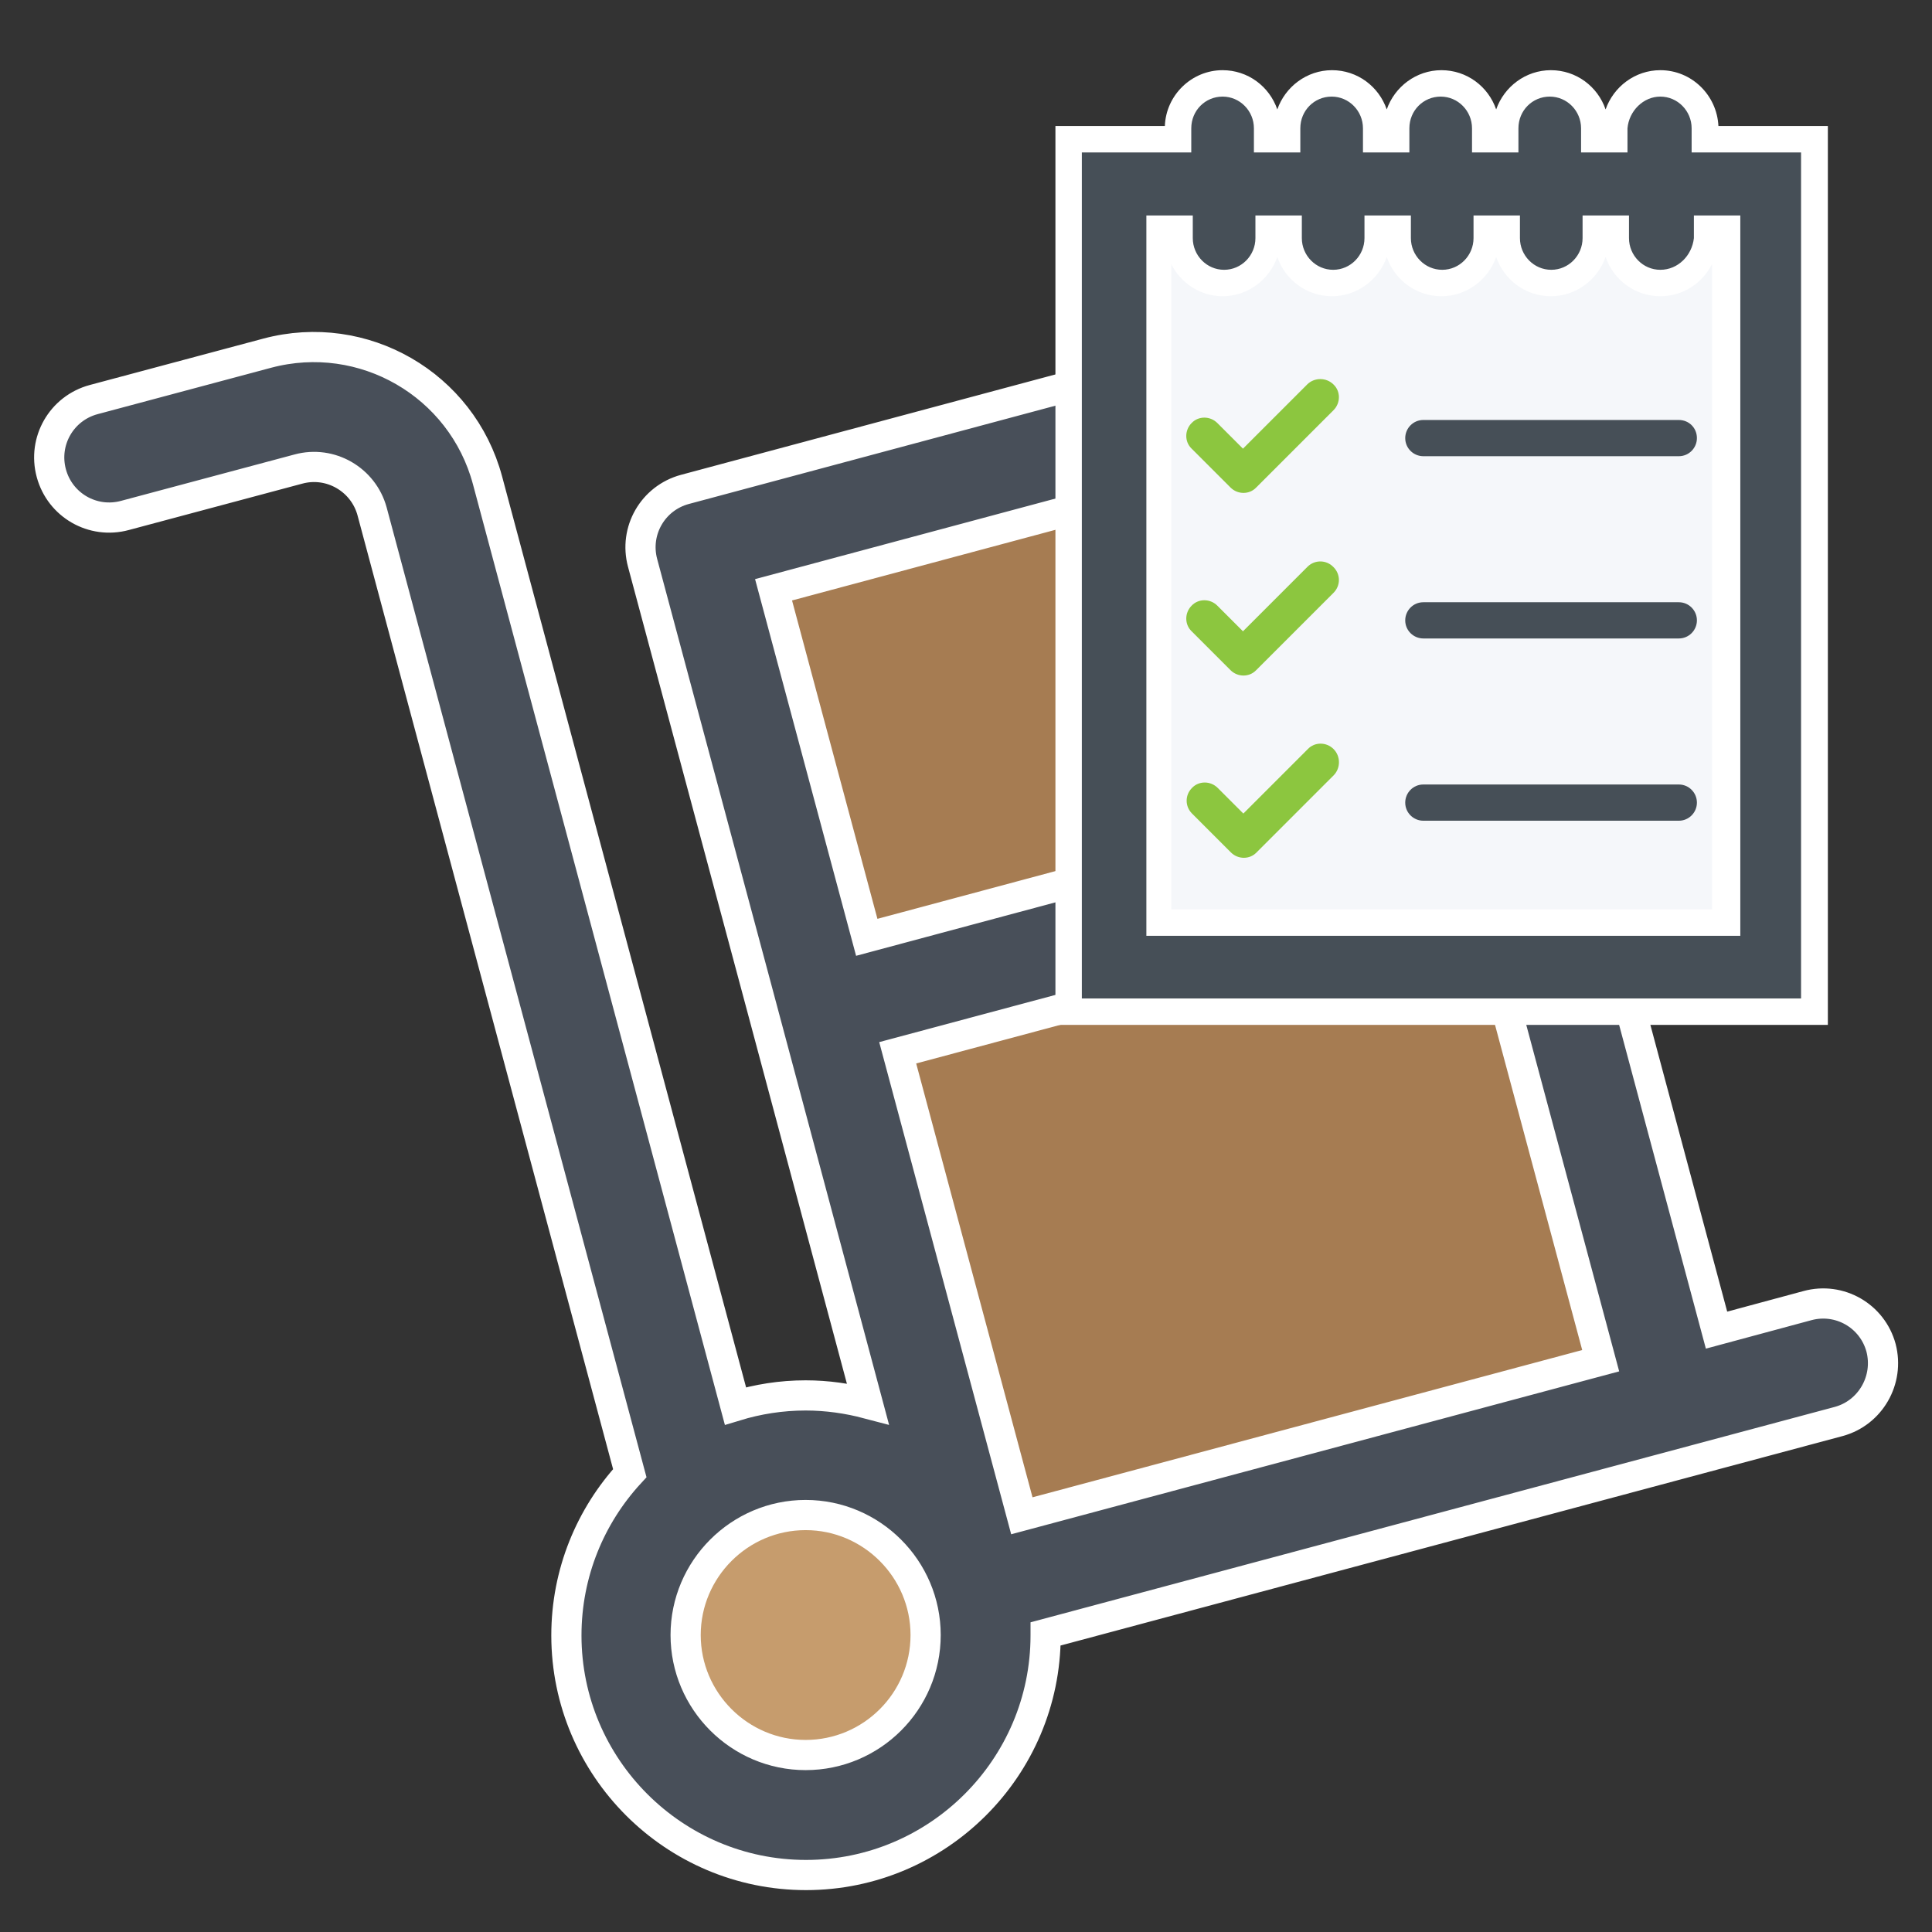
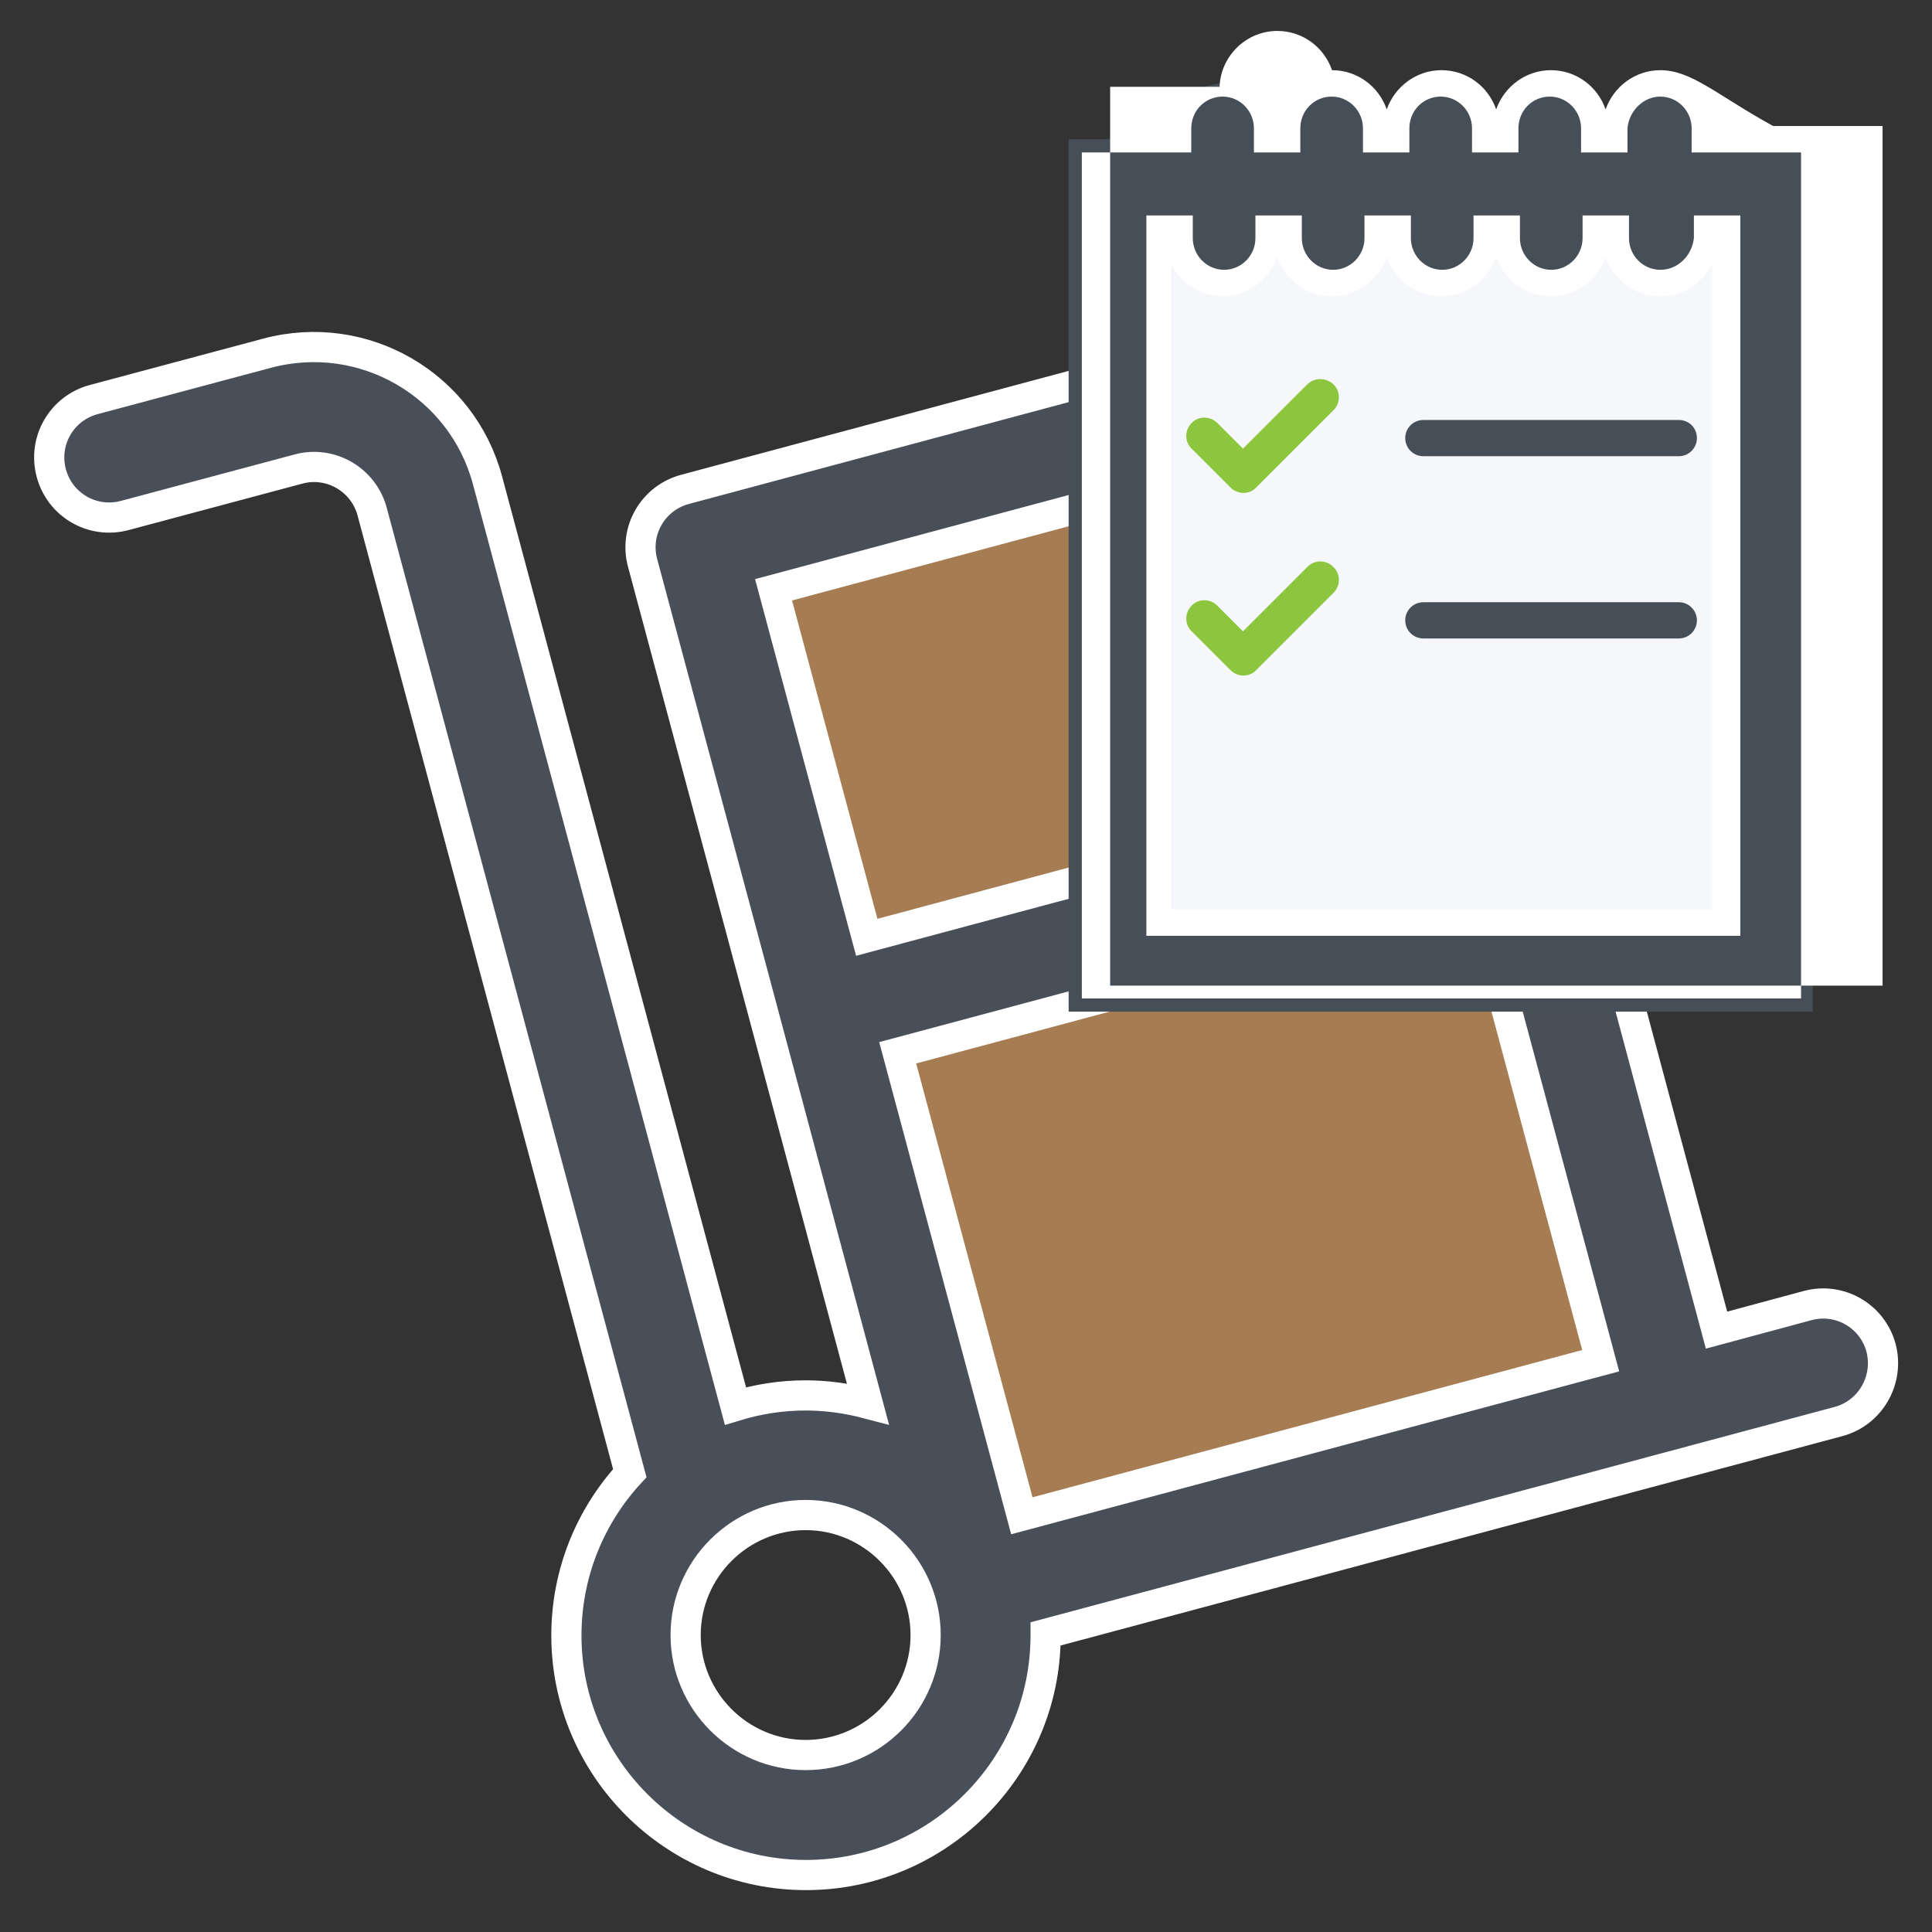
<svg xmlns="http://www.w3.org/2000/svg" version="1.1" id="Layer_1" x="0px" y="0px" viewBox="0 0 512 512" style="enable-background:new 0 0 512 512;" xml:space="preserve">
  <rect x="0" y="0" width="512" height="512" fill="#333333" stroke="none" />
  <style type="text/css">
	.st0{fill:#E5E8EC;stroke:#484F59;stroke-width:16;stroke-miterlimit:10;}
	.st1{fill:#F7F8FC;}
	.st2{fill:#FFC400;}
	.st3{fill:#FFDC69;}
	.st4{fill:#FFC400;stroke:#484F59;stroke-width:16;stroke-miterlimit:10;}
	.st5{fill:none;stroke:#484F59;stroke-width:16;stroke-miterlimit:10;}
	.st6{fill:none;stroke:#484F59;stroke-width:14;stroke-miterlimit:10;}
	.st7{fill:none;stroke:#484F59;stroke-width:12;stroke-miterlimit:10;}
	.st8{fill:#65C8D0;}
	.st9{fill:#1B9B9B;}
	.st10{fill:#1B9B9B;stroke:#484F59;stroke-width:16;stroke-miterlimit:10;}
	.st11{fill:#484F59;stroke:#FFFFFF;stroke-width:12;stroke-miterlimit:10;}
	.st12{fill:#FFFFFF;stroke:#484F59;stroke-width:16;stroke-miterlimit:10;}
	.st13{fill:#C69C6D;}
	.st14{fill:#A67C52;}
	.st15{fill:#484F59;stroke:#FFFFFF;stroke-width:8;stroke-miterlimit:10;}
	.st16{fill:#F5F7FA;}
	.st17{fill:#8CC63F;}
	.st18{fill:#464F57;}
	.st19{fill:#FFFFFF;}
</style>
  <g>
-     <circle class="st13" cx="211.4" cy="435" r="44.6" />
    <polygon class="st14" points="444,374.8 258,425.1 220,267 398,221.4  " />
    <polygon class="st14" points="339,219 211.1,253.6 185,144.9 307.4,113.6  " />
    <g>
      <path class="st15" d="M213.5,465.1c-17.5,0-31.8-14.3-31.8-31.8c0-17.5,14.3-31.8,31.8-31.8c17.5,0,31.8,14.3,31.8,31.8    C245.3,450.9,231,465.1,213.5,465.1L213.5,465.1z M297.1,131.6l24.7,92.1l-92.1,24.7L205,156.3L297.1,131.6L297.1,131.6z     M424.2,360.6l-153.4,41.1L237.9,279c7.1-1.9,142.9-38.3,153.4-41.1L424.2,360.6L424.2,360.6z M498.5,357.2    c-2.3-8.5-11-13.5-19.5-11.2l-24.1,6.5l-37-138.1c-2.3-8.5-11-13.5-19.5-11.2l-46,12.3L323.7,108c-2.3-8.5-11-13.5-19.5-11.2    l-122.7,32.9c-8.5,2.3-13.5,11-11.2,19.5c2,7.3,57.8,215.6,59.7,222.8c-5.3-1.4-10.8-2.2-16.5-2.2c-6.5,0-12.7,1-18.6,2.8    l-65.7-245.3c-6.8-25.4-32.9-40.5-58.4-33.7l-46,12.3c-8.5,2.3-13.5,11-11.2,19.5c2.3,8.5,11,13.5,19.5,11.2l46-12.3    c8.5-2.3,17.2,2.8,19.5,11.2l68.3,254.9c-10.4,11.3-16.8,26.4-16.8,43c0,35,28.5,63.5,63.5,63.5c35,0,63.5-28.5,63.5-63.5    c0-0.1,0-0.2,0-0.4l210.2-56.3C495.7,374.4,500.7,365.7,498.5,357.2L498.5,357.2z" />
    </g>
  </g>
  <rect x="295" y="48.4" class="st16" width="172.8" height="206.1" />
  <g>
    <path class="st17" d="M346.5,101.8L346.5,101.8l-17.1,17.1l-6.8-6.8v0c-1.9-1.9-5-1.9-6.8,0c-1.9,1.9-1.9,5,0,6.8l0,0l0,0   l10.3,10.3l0,0c1.9,1.9,5,1.9,6.8,0l0,0l20.5-20.5l0,0c1.9-1.9,1.9-5,0-6.8C351.5,100,348.4,100,346.5,101.8z" />
    <path class="st17" d="M346.5,150.2C346.5,150.2,346.5,150.2,346.5,150.2l-17.1,17.1l-6.8-6.8v0c-1.9-1.9-5-1.9-6.8,0   c-1.9,1.9-1.9,5,0,6.8l0,0l0,0l10.3,10.3l0,0c1.9,1.9,5,1.9,6.8,0l0,0l20.5-20.5l0,0l0,0c1.9-1.9,1.9-4.9,0-6.8   C351.5,148.3,348.4,148.3,346.5,150.2z" />
-     <path class="st17" d="M353.4,198.5c-1.9-1.9-5-1.9-6.8,0c0,0,0,0,0,0l-17.1,17.1l-6.8-6.8l0,0c-1.9-1.9-5-1.9-6.8,0   c-1.9,1.9-1.9,4.9,0,6.8l0,0l0,0l10.3,10.3l0,0c1.9,1.9,5,1.9,6.8,0l0,0l20.5-20.5l0,0l0,0C355.3,203.5,355.3,200.4,353.4,198.5z" />
  </g>
  <g>
    <g>
      <path class="st18" d="M283.2,268.1V36.9h29V34c0-6.6,5.3-11.9,11.8-11.9c6.5,0,11.8,5.4,11.8,11.9v2.9h5.3V34    c0-6.6,5.3-11.9,11.8-11.9s11.8,5.4,11.8,11.9v2.9h5.3V34c0-6.6,5.3-11.9,11.8-11.9c6.5,0,11.8,5.4,11.8,11.9v2.9h5.3V34    c0-6.6,5.3-11.9,11.8-11.9s11.8,5.4,11.8,11.9v2.9h5.3V34c0-6.6,5.3-11.9,11.8-11.9c6.5,0,11.8,5.4,11.8,11.9v2.9h29v231.2H283.2z     M457.2,244.5V60.6h-5.3V63c0,6.6-5.3,11.9-11.8,11.9c-6.5,0-11.8-5.4-11.8-11.9v-2.5h-5.3V63c0,6.6-5.3,11.9-11.8,11.9    s-11.8-5.4-11.8-11.9v-2.5h-5.3V63c0,6.6-5.3,11.9-11.8,11.9c-6.5,0-11.8-5.4-11.8-11.9v-2.5h-5.3V63c0,6.6-5.3,11.9-11.8,11.9    s-11.8-5.4-11.8-11.9v-2.5h-5.3V63c0,6.6-5.3,11.9-11.8,11.9c-6.5,0-11.8-5.4-11.8-11.9v-2.5h-5.3v183.9H457.2z" />
-       <path class="st19" d="M440,25.6c4.6,0,8.3,3.8,8.3,8.4v6.4h29v224.2H286.7V40.4h29V34c0-4.7,3.7-8.4,8.3-8.4    c4.6,0,8.3,3.8,8.3,8.4v6.4h12.3V34c0-4.7,3.7-8.4,8.3-8.4c4.6,0,8.3,3.8,8.3,8.4v6.4h12.3V34c0-4.7,3.7-8.4,8.3-8.4    c4.6,0,8.3,3.8,8.3,8.4v6.4h12.3V34c0-4.7,3.7-8.4,8.3-8.4c4.6,0,8.3,3.8,8.3,8.4v6.4h12.3V34C431.7,29.4,435.5,25.6,440,25.6     M440,71.5c-4.6,0-8.3-3.8-8.3-8.4v-6h-12.3v6c0,4.6-3.7,8.4-8.3,8.4c-4.6,0-8.3-3.8-8.3-8.4v-6h-12.3v6c0,4.6-3.7,8.4-8.3,8.4    c-4.6,0-8.3-3.8-8.3-8.4v-6h-12.3v6c0,4.6-3.7,8.4-8.3,8.4c-4.6,0-8.3-3.8-8.3-8.4v-6h-12.3v6c0,4.6-3.7,8.4-8.3,8.4    c-4.6,0-8.3-3.8-8.3-8.4v-6h-12.3V248h157.4V57.1h-12.3v6C448.4,67.7,444.7,71.5,440,71.5 M440,18.6c-6.7,0-12.4,4.4-14.5,10.4    c-2.1-6.1-7.8-10.4-14.5-10.4c-6.7,0-12.4,4.4-14.5,10.4c-2.1-6.1-7.8-10.4-14.5-10.4c-6.7,0-12.4,4.4-14.5,10.4    c-2.1-6.1-7.8-10.4-14.5-10.4c-6.7,0-12.4,4.4-14.5,10.4c-2.1-6.1-7.8-10.4-14.5-10.4c-8.2,0-15,6.6-15.3,14.8h-22h-7v7v224.2v7h7    h190.7h7v-7V40.4v-7h-7h-22C455,25.2,448.3,18.6,440,18.6L440,18.6z M324,78.5c6.7,0,12.4-4.4,14.5-10.4    c2.1,6.1,7.8,10.4,14.5,10.4c6.7,0,12.4-4.4,14.5-10.4c2.1,6.1,7.8,10.4,14.5,10.4c6.7,0,12.4-4.4,14.5-10.4    c2.1,6.1,7.8,10.4,14.5,10.4c6.7,0,12.4-4.4,14.5-10.4c2.1,6.1,7.8,10.4,14.5,10.4c6,0,11.1-3.4,13.7-8.5V241H310.4V70    C312.9,75,318.1,78.5,324,78.5L324,78.5z" />
+       <path class="st19" d="M440,25.6c4.6,0,8.3,3.8,8.3,8.4v6.4h29v224.2H286.7V40.4h29V34c0-4.7,3.7-8.4,8.3-8.4    c4.6,0,8.3,3.8,8.3,8.4v6.4h12.3V34c0-4.7,3.7-8.4,8.3-8.4c4.6,0,8.3,3.8,8.3,8.4v6.4h12.3V34c0-4.7,3.7-8.4,8.3-8.4    c4.6,0,8.3,3.8,8.3,8.4v6.4h12.3V34c0-4.7,3.7-8.4,8.3-8.4c4.6,0,8.3,3.8,8.3,8.4v6.4h12.3V34C431.7,29.4,435.5,25.6,440,25.6     M440,71.5c-4.6,0-8.3-3.8-8.3-8.4v-6h-12.3v6c0,4.6-3.7,8.4-8.3,8.4c-4.6,0-8.3-3.8-8.3-8.4v-6h-12.3v6c0,4.6-3.7,8.4-8.3,8.4    c-4.6,0-8.3-3.8-8.3-8.4v-6h-12.3v6c0,4.6-3.7,8.4-8.3,8.4c-4.6,0-8.3-3.8-8.3-8.4v-6h-12.3v6c0,4.6-3.7,8.4-8.3,8.4    c-4.6,0-8.3-3.8-8.3-8.4v-6h-12.3V248h157.4V57.1h-12.3v6C448.4,67.7,444.7,71.5,440,71.5 M440,18.6c-6.7,0-12.4,4.4-14.5,10.4    c-2.1-6.1-7.8-10.4-14.5-10.4c-6.7,0-12.4,4.4-14.5,10.4c-2.1-6.1-7.8-10.4-14.5-10.4c-6.7,0-12.4,4.4-14.5,10.4    c-2.1-6.1-7.8-10.4-14.5-10.4c-2.1-6.1-7.8-10.4-14.5-10.4c-8.2,0-15,6.6-15.3,14.8h-22h-7v7v224.2v7h7    h190.7h7v-7V40.4v-7h-7h-22C455,25.2,448.3,18.6,440,18.6L440,18.6z M324,78.5c6.7,0,12.4-4.4,14.5-10.4    c2.1,6.1,7.8,10.4,14.5,10.4c6.7,0,12.4-4.4,14.5-10.4c2.1,6.1,7.8,10.4,14.5,10.4c6.7,0,12.4-4.4,14.5-10.4    c2.1,6.1,7.8,10.4,14.5,10.4c6.7,0,12.4-4.4,14.5-10.4c2.1,6.1,7.8,10.4,14.5,10.4c6,0,11.1-3.4,13.7-8.5V241H310.4V70    C312.9,75,318.1,78.5,324,78.5L324,78.5z" />
    </g>
  </g>
  <path class="st18" d="M444.9,111.3h-67.7c-2.7,0-4.8,2.2-4.8,4.8c0,2.7,2.2,4.8,4.8,4.8h67.7c2.7,0,4.8-2.2,4.8-4.8  C449.7,113.4,447.6,111.3,444.9,111.3z" />
  <path class="st18" d="M444.9,159.6h-67.7c-2.7,0-4.8,2.2-4.8,4.8c0,2.7,2.2,4.8,4.8,4.8h67.7c2.7,0,4.8-2.2,4.8-4.8  C449.7,161.8,447.6,159.6,444.9,159.6z" />
-   <path class="st18" d="M444.9,207.9h-67.7c-2.7,0-4.8,2.2-4.8,4.8c0,2.7,2.2,4.8,4.8,4.8h67.7c2.7,0,4.8-2.2,4.8-4.8  C449.7,210.1,447.6,207.9,444.9,207.9z" />
</svg>